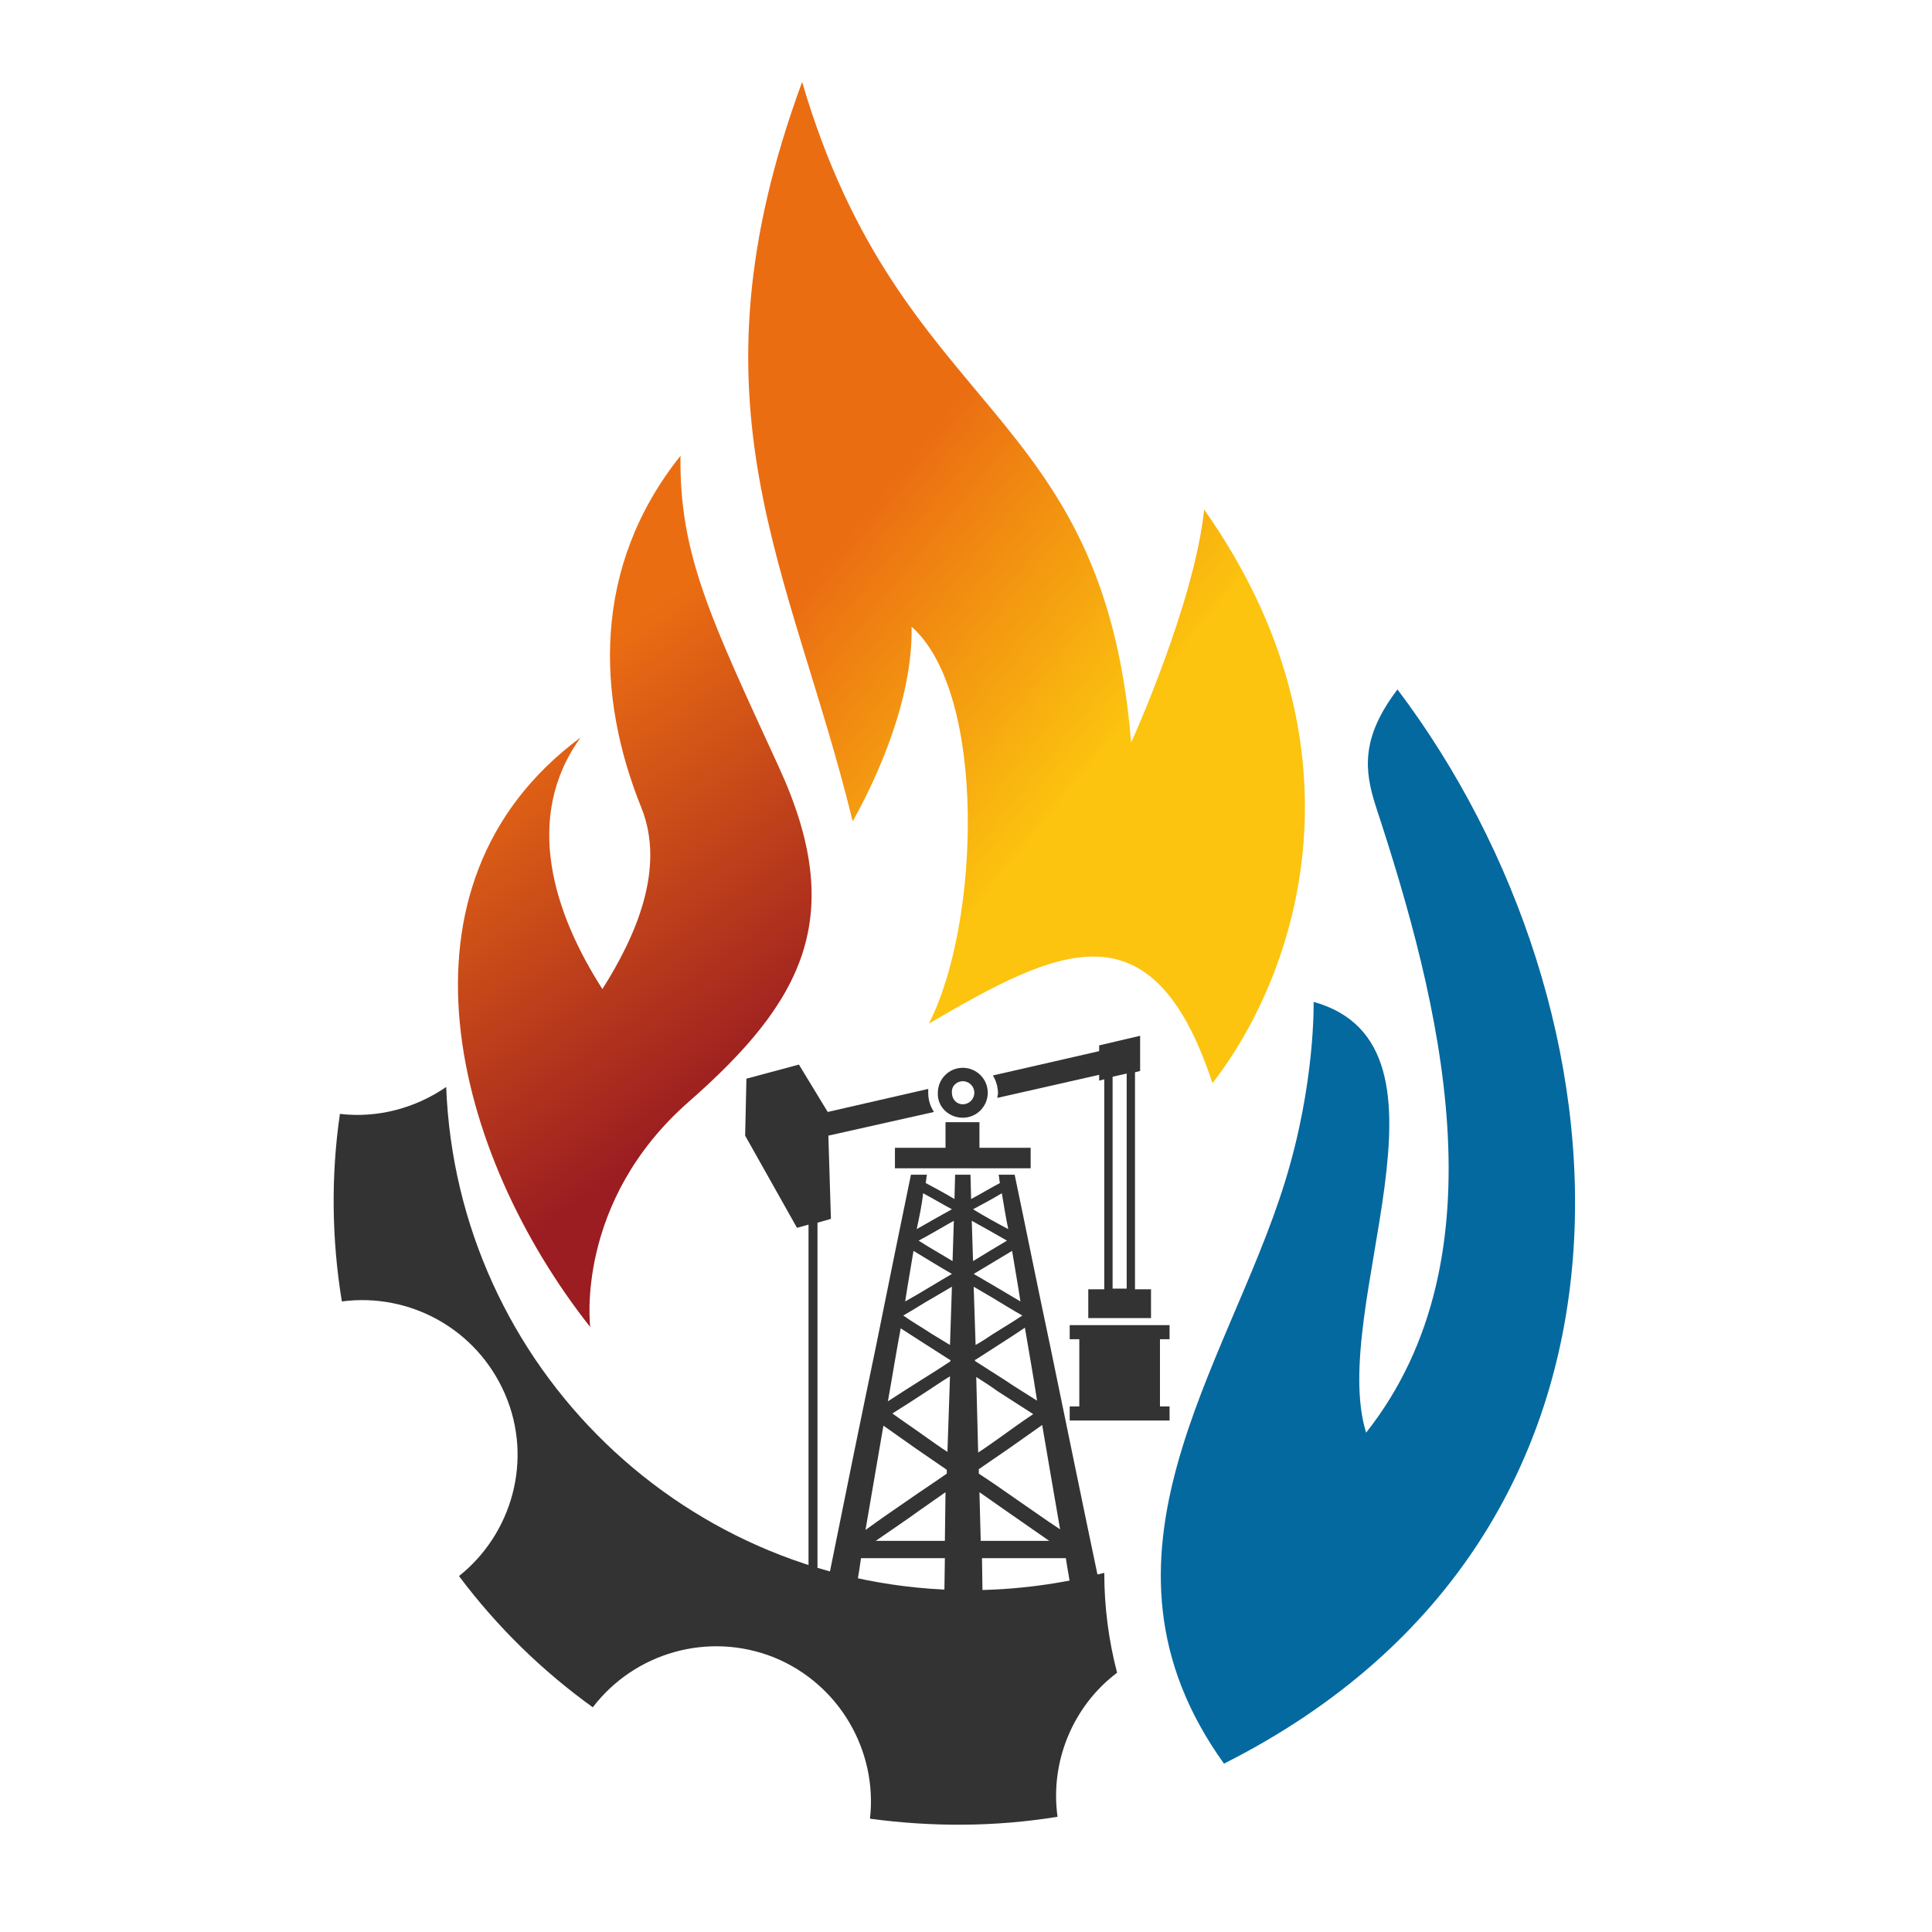
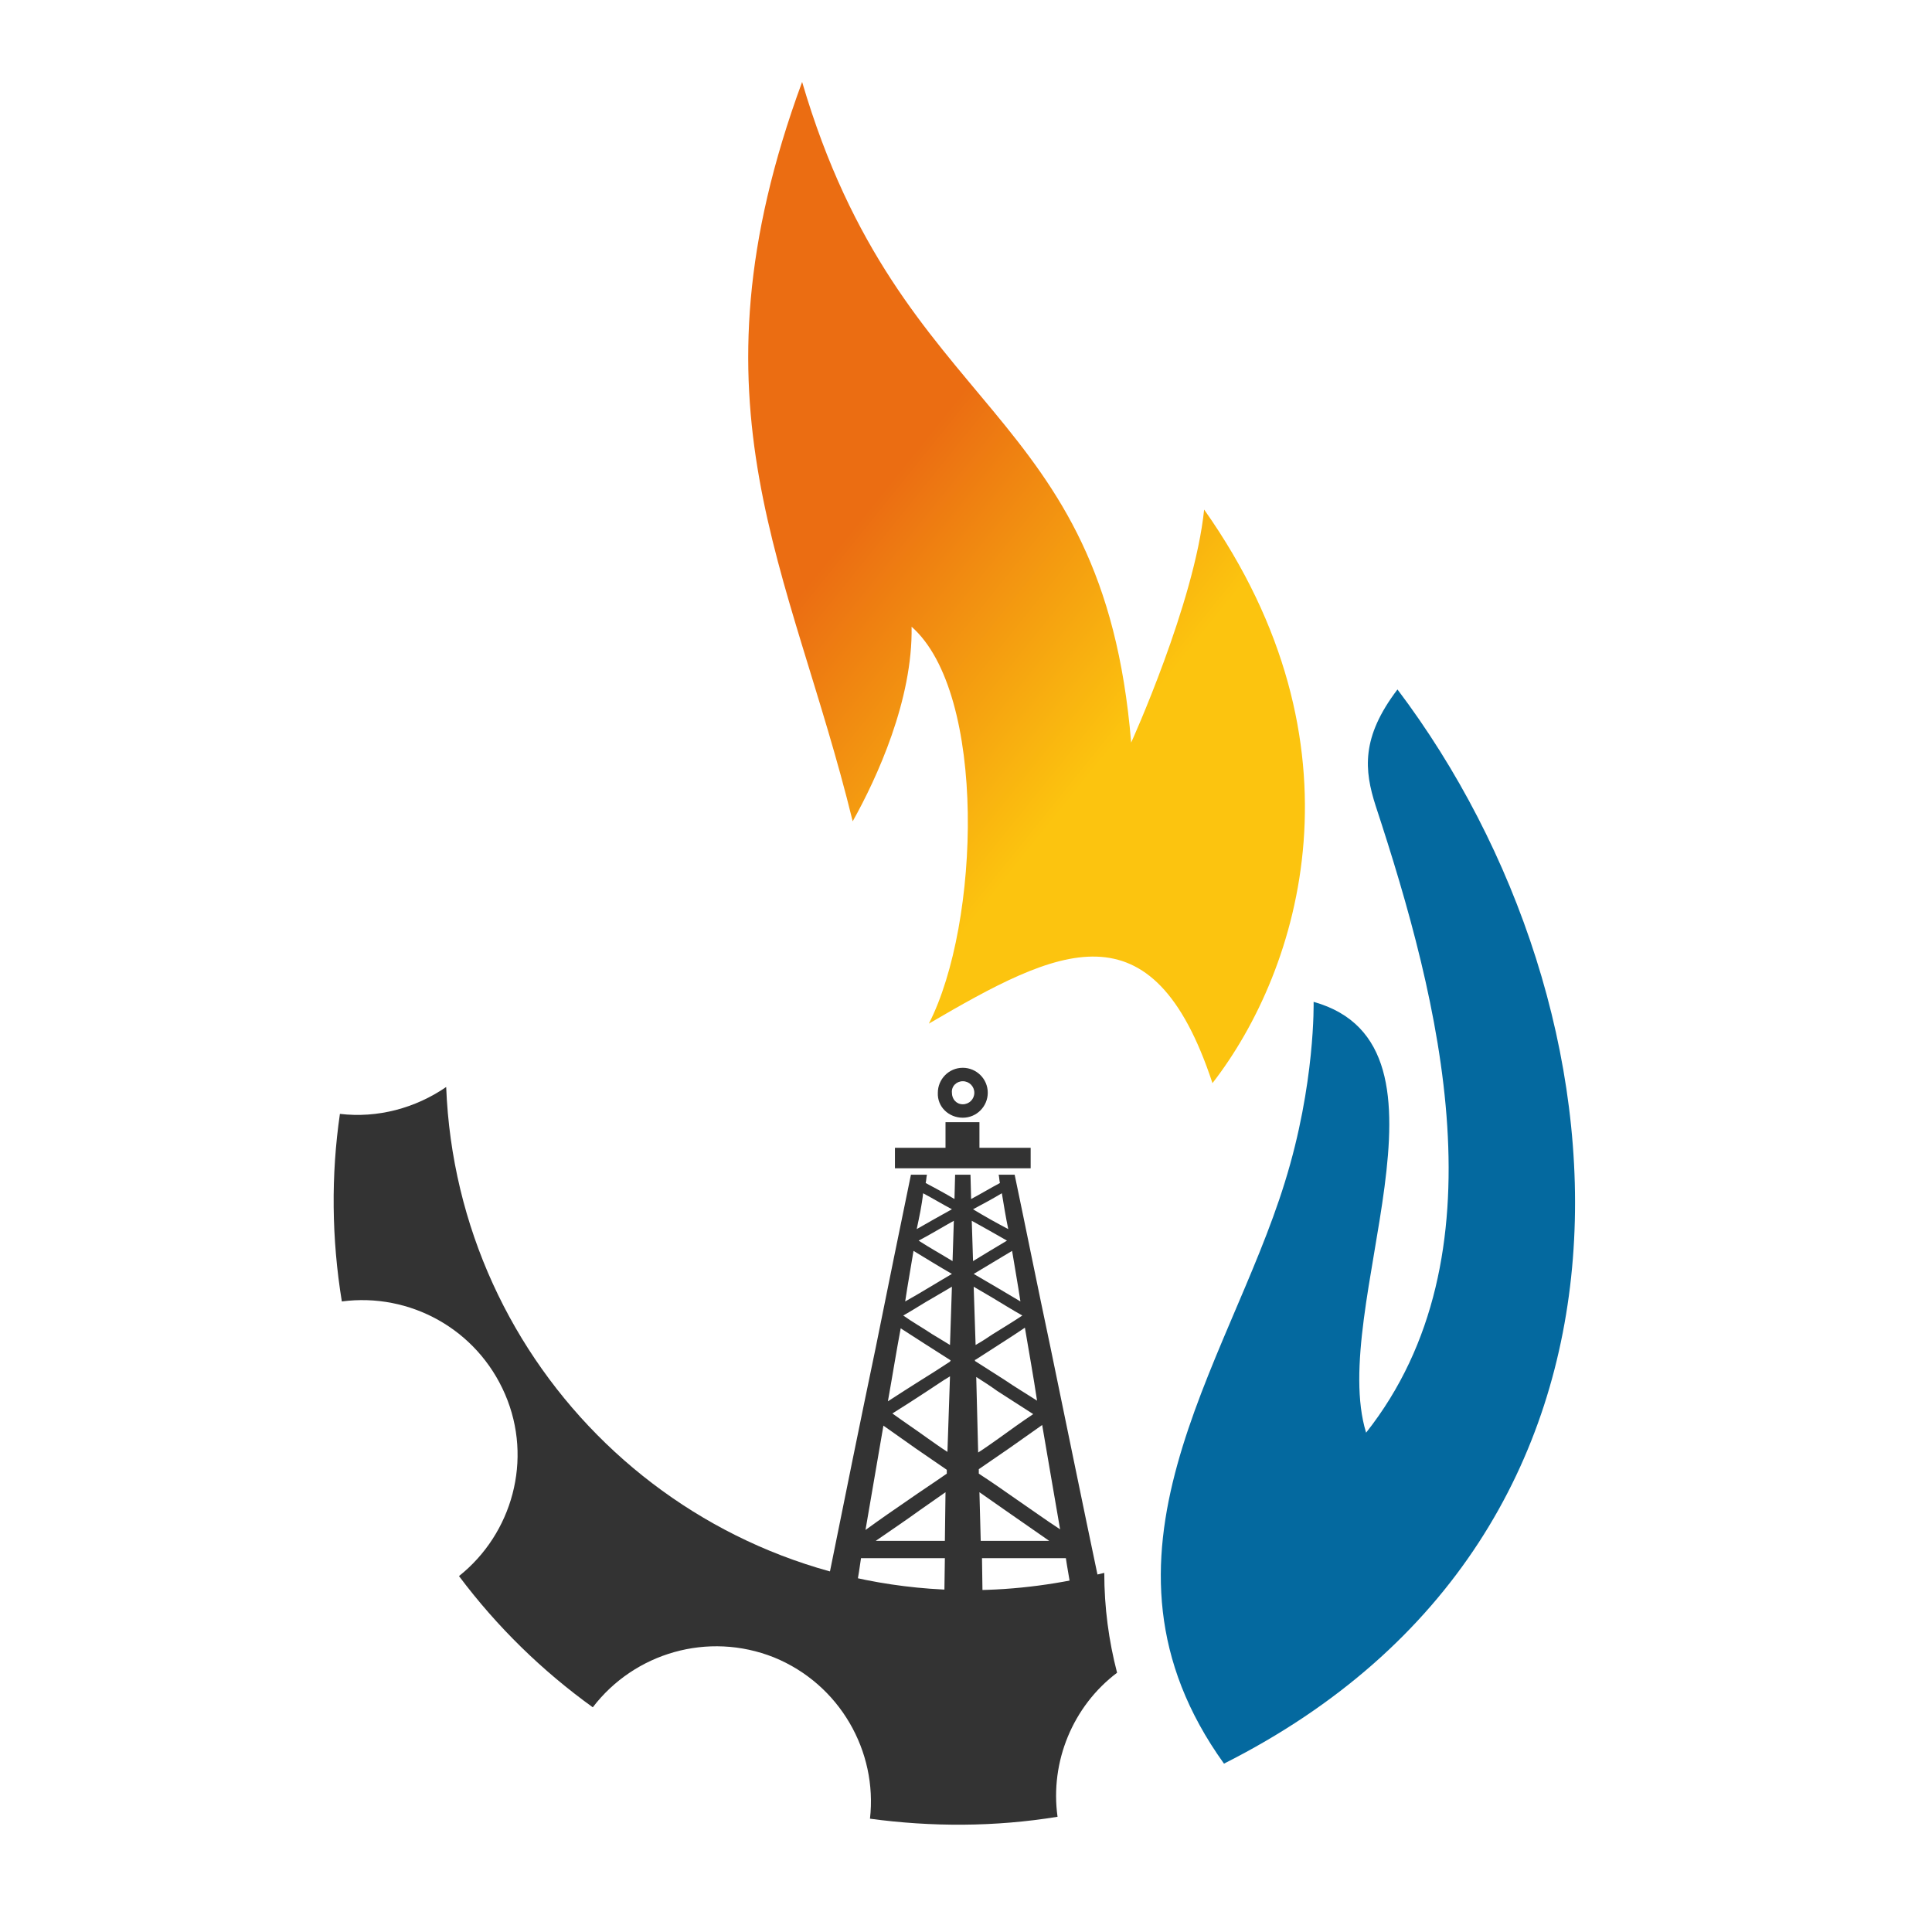
<svg xmlns="http://www.w3.org/2000/svg" id="Capa_1" x="0px" y="0px" viewBox="0 0 301.8 301.8" style="enable-background:new 0 0 301.8 301.8;" xml:space="preserve">
  <style type="text/css">	.st0{fill:#333333;}	.st1{fill:#04699F;}	.st2{fill:url(#SVGID_1_);}	.st3{fill:url(#SVGID_2_);}</style>
  <path class="st0" d="M172.5,245.7c0,5.4,0.7,10.6,2,15.6c-6.9,5.2-10.5,13.9-9.3,22.5c-9.8,1.6-19.7,1.6-29.3,0.3 c1.2-10.5-4.7-21-15-25.2c-10.3-4.1-21.8-0.7-28.3,7.8c-7.9-5.7-14.9-12.5-20.9-20.5c8.3-6.6,11.6-18.2,7.2-28.4 c-4.4-10.2-14.9-15.9-25.5-14.5c-1.6-9.8-1.7-19.7-0.3-29.3c5.9,0.7,11.8-0.9,16.6-4.2c1.7,43.7,37.6,78.6,81.7,78.6 C158.8,248.4,165.8,247.4,172.5,245.7z" />
  <path class="st1" d="M191.2,275.5c-23.2-32.3,0.6-62,9.5-90.8c4.8-15.4,4.5-28.2,4.5-28.2c24.6,6.9,2.2,47.8,8.2,67.3 c21.8-27.6,11.5-67.5,1.5-97.9c-1.8-5.6-2.3-10.7,3.4-18.2C255.7,157.2,263,239.3,191.2,275.5z" />
  <g>
    <polygon class="st0" points="147.7,175.3 147.7,179.3 139.8,179.3 139.8,182.5 161,182.5 161,179.3 153,179.3 153,175.3  " />
-     <path class="st0" d="M155.8,171.5l15.9-3.6v0.9l0.8-0.2v32.8H170v4.5h9.8v-4.5h-2.5v-33.9l0.8-0.2v-5.5l-6.4,1.5v0.9l-16.6,3.8  c0.5,0.8,0.8,1.8,0.8,2.9C155.9,170.9,155.8,171.2,155.8,171.5z M173.8,168.2l2.2-0.5v33.6h-2.2V168.2z" />
    <path class="st0" d="M158.5,183.5c-0.8,0-1.7,0-2.5,0c0.1,0.4,0.1,0.9,0.2,1.3c-1.5,0.8-3,1.7-4.5,2.5l-0.1-3.8h-1.2h-1.2l-0.1,3.8  c-1.5-0.9-3-1.7-4.5-2.5c0.1-0.4,0.1-0.9,0.2-1.3c-0.8,0-1.6,0-2.5,0c-1.7,8.2-3.5,17.1-5.5,27c-2.3,11-4.8,23.3-7.6,37.2  c1.5,0,3.1,0,4.6,0c0.3-1.5,0.5-2.9,0.7-4.3h13.1l-0.1,6.9h3h3l-0.1-6.9h13.1c0.2,1.4,0.5,2.9,0.7,4.3c1.5,0,3.1,0,4.6,0  c-2.9-13.8-5.4-26.1-7.7-37.2C162,200.6,160.2,191.6,158.5,183.5z M144.2,186.4c1.5,0.8,3,1.7,4.5,2.5c-1.8,1-3.6,2-5.5,3.1  C143.6,190.1,144,188.3,144.2,186.4z M142.7,195.4c2,1.2,3.9,2.4,6,3.6c-2.4,1.4-4.8,2.9-7.3,4.3  C141.8,200.6,142.3,197.9,142.7,195.4z M147.6,240.7h-10.8c2.3-1.6,4.7-3.2,6.9-4.8l4-2.8L147.6,240.7z M147.9,230.2  c-2,1.4-4,2.7-6,4.1c-2.2,1.5-4.5,3.1-6.7,4.7c1-5.7,1.9-11.2,2.8-16.3c1.7,1.2,3.4,2.4,5.1,3.6c1.6,1.1,3.2,2.2,4.8,3.3  L147.9,230.2z M148,226.8c-1.1-0.7-2.2-1.5-3.2-2.2c-1.8-1.3-3.6-2.5-5.4-3.8c1.9-1.2,3.8-2.4,5.6-3.6c1.1-0.7,2.2-1.5,3.4-2.2  L148,226.8z M148.4,212.7c-1.5,1-3.1,2-4.7,3c-1.6,1-3.3,2.1-5,3.2c0.7-3.9,1.3-7.7,2-11.4c2.5,1.6,5.1,3.3,7.8,5L148.4,212.7z   M148.4,210.1l-2.8-1.7c-1.5-1-3.1-1.9-4.5-2.9c1.6-0.9,3.1-1.9,4.7-2.8l2.9-1.7L148.4,210.1z M148.8,197c-1.8-1.1-3.6-2.1-5.3-3.2  c1.9-1,3.7-2.1,5.5-3.1L148.8,197z M159.4,203.3c-2.5-1.5-4.9-2.9-7.3-4.3c2-1.2,4-2.4,6-3.6C158.5,197.9,159,200.6,159.4,203.3z   M156.5,186.4c0.3,1.8,0.6,3.7,1,5.6c-1.9-1-3.7-2-5.5-3.1C153.5,188.1,155,187.3,156.5,186.4z M151.8,190.7c1.8,1,3.6,2,5.5,3.1  c-1.7,1-3.5,2.1-5.3,3.2L151.8,190.7z M152.1,201l2.9,1.7c1.5,0.9,3.1,1.9,4.7,2.8c-1.5,1-3,1.9-4.6,2.9c-0.9,0.6-1.8,1.2-2.7,1.7  L152.1,201z M152.4,212.4c2.6-1.7,5.2-3.3,7.7-5c0.6,3.6,1.3,7.4,1.9,11.4c-1.7-1.1-3.4-2.1-5-3.2c-1.6-1-3.1-2-4.7-3V212.4z   M152.5,215.1c1.1,0.7,2.2,1.4,3.3,2.2c1.9,1.2,3.7,2.4,5.6,3.6c-1.8,1.2-3.6,2.5-5.4,3.8c-1,0.7-2.1,1.5-3.2,2.2L152.5,215.1z   M153.2,240.7l-0.2-7.6c1.3,0.9,2.7,1.9,4,2.8c2.3,1.6,4.6,3.2,6.9,4.8H153.2z M158.9,234.3c-2-1.4-4-2.8-6-4.1l0-0.7  c1.6-1.1,3.2-2.2,4.8-3.3c1.7-1.2,3.4-2.4,5.1-3.6c0.9,5.2,1.8,10.6,2.8,16.3C163.3,237.4,161.1,235.8,158.9,234.3z" />
-     <polygon class="st0" points="182.7,209.2 182.7,207 181.2,207 168.6,207 167.1,207 167.1,209.2 168.6,209.2 168.6,219.7   167.1,219.7 167.1,221.9 182.7,221.9 182.7,219.7 181.2,219.7 181.2,209.2  " />
-     <path class="st0" d="M150.4,174.6c2.2,0,3.9-1.8,3.9-3.9c0-2.2-1.8-3.9-3.9-3.9c-2.2,0-3.9,1.8-3.9,3.9  C146.4,172.9,148.2,174.6,150.4,174.6z M150.4,168.9c1,0,1.8,0.8,1.8,1.8c0,1-0.8,1.8-1.8,1.8c-1,0-1.7-0.8-1.7-1.8  C148.6,169.7,149.4,168.9,150.4,168.9z" />
-     <path class="st0" d="M129.4,177.4l16.5-3.7c-0.6-0.9-0.9-1.9-0.9-3c0-0.2,0-0.4,0-0.6l-15.7,3.6l-4.5-7.4l-4.1,1.1l-4.1,1.1  l-0.2,8.9l8.1,14.4l1.8-0.5v54.1h1.4V191l2.1-0.6L129.4,177.4z" />
+     <path class="st0" d="M150.4,174.6c2.2,0,3.9-1.8,3.9-3.9c0-2.2-1.8-3.9-3.9-3.9c-2.2,0-3.9,1.8-3.9,3.9  C146.4,172.9,148.2,174.6,150.4,174.6M150.4,168.9c1,0,1.8,0.8,1.8,1.8c0,1-0.8,1.8-1.8,1.8c-1,0-1.7-0.8-1.7-1.8  C148.6,169.7,149.4,168.9,150.4,168.9z" />
  </g>
  <linearGradient id="SVGID_1_" gradientUnits="userSpaceOnUse" x1="84839.023" y1="-86206.789" x2="83429.156" y2="-84234.094" gradientTransform="matrix(2.830000e-02 0 0 -2.830000e-02 -2281.809 -2272.46)">
    <stop offset="0" style="stop-color:#9B1D21" />
    <stop offset="1" style="stop-color:#EB6D12" />
  </linearGradient>
-   <path class="st2" d="M106.3,71.2c-13.9,17.4-13.1,37.7-6.1,55c3.8,9.5-0.9,20.1-6.1,28.3c-7.5-11.7-12.5-26.7-3.4-39.3 c-31.2,23.1-19.6,65.4,1.5,92.1c0,0-2.5-19.5,15.4-35.2c17.9-15.7,24.8-28.9,14.1-52.2S106.1,86.6,106.3,71.2z" />
  <linearGradient id="SVGID_2_" gradientUnits="userSpaceOnUse" x1="86760.203" y1="-84433.859" x2="85299.57" y2="-83260.164" gradientTransform="matrix(2.830000e-02 0 0 -2.830000e-02 -2281.809 -2272.46)">
    <stop offset="0" style="stop-color:#FCC40F" />
    <stop offset="1" style="stop-color:#EB6D12" />
  </linearGradient>
  <path class="st3" d="M188.1,79.6c-1.5,14.6-11.4,36.4-11.4,36.4c-4.4-53.3-35.9-50.4-51.4-103.2c-18.7,50.8-1.8,75.8,7.9,115.5 c3.8-6.8,9.4-19,9.2-30.4c11.8,10.4,10.7,46.4,2.7,62c20.2-11.8,34.9-19.2,44.3,9.3C203.2,151.4,214,116.3,188.1,79.6z" />
</svg>